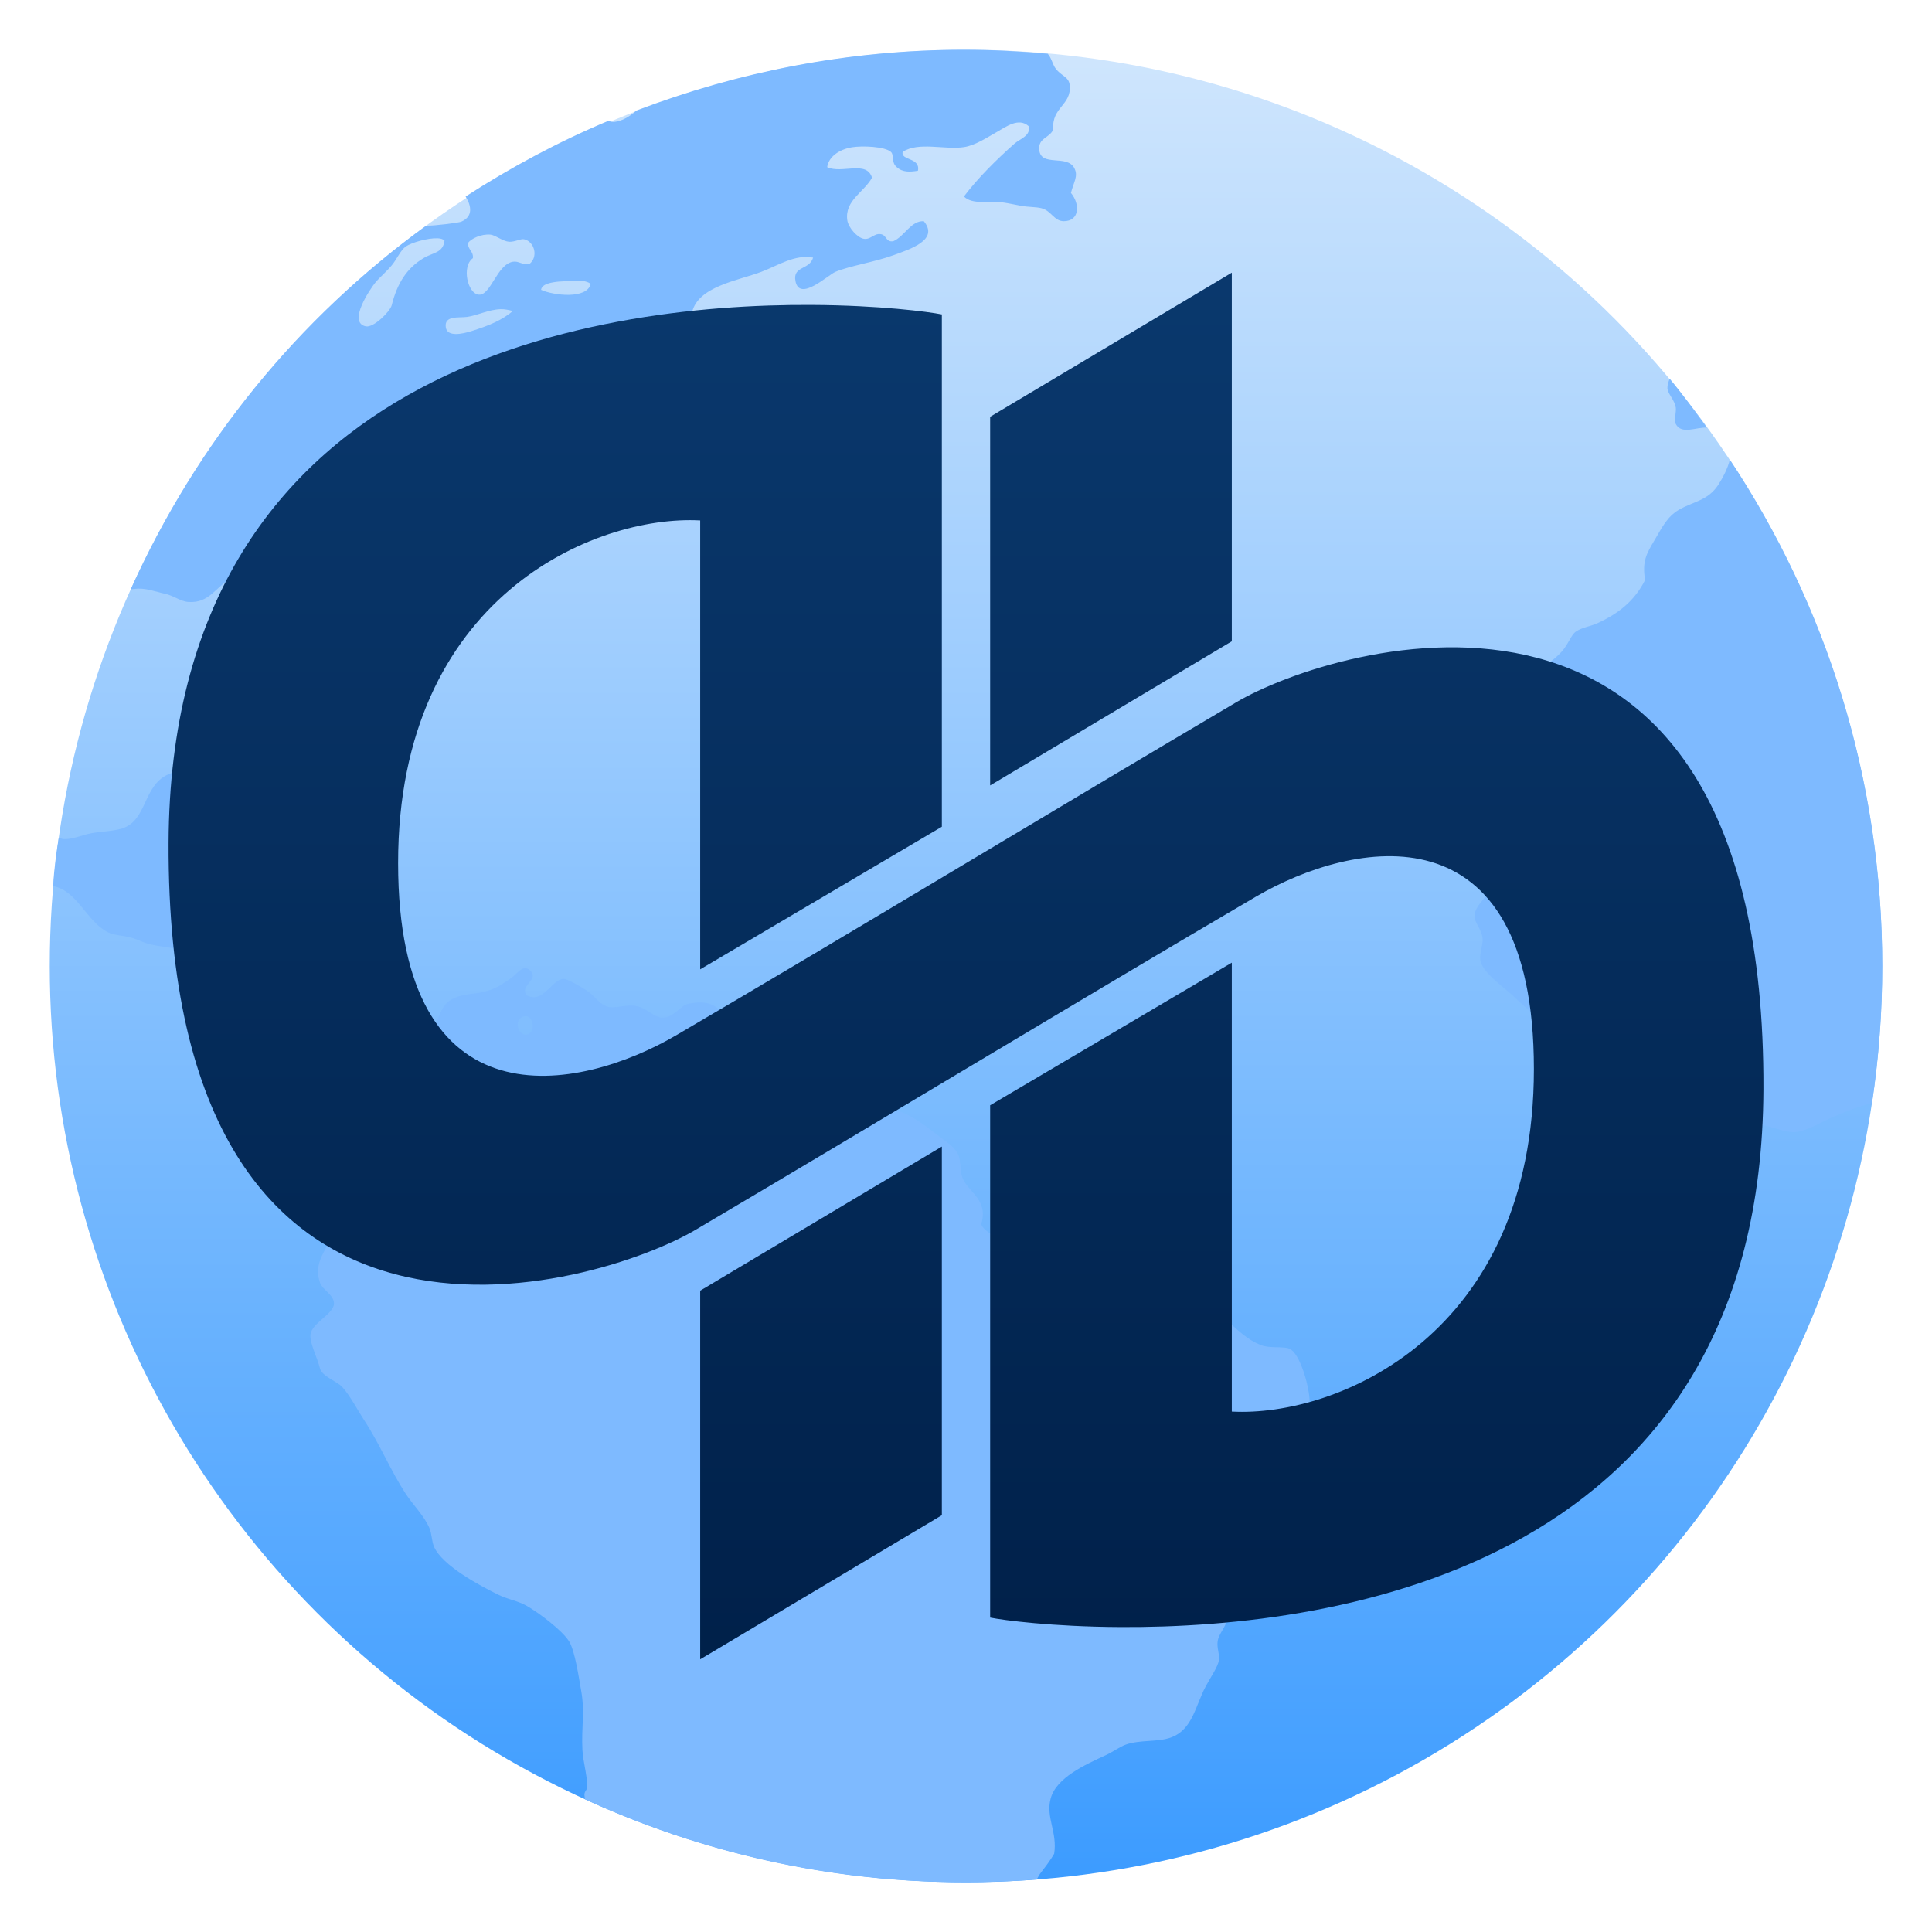
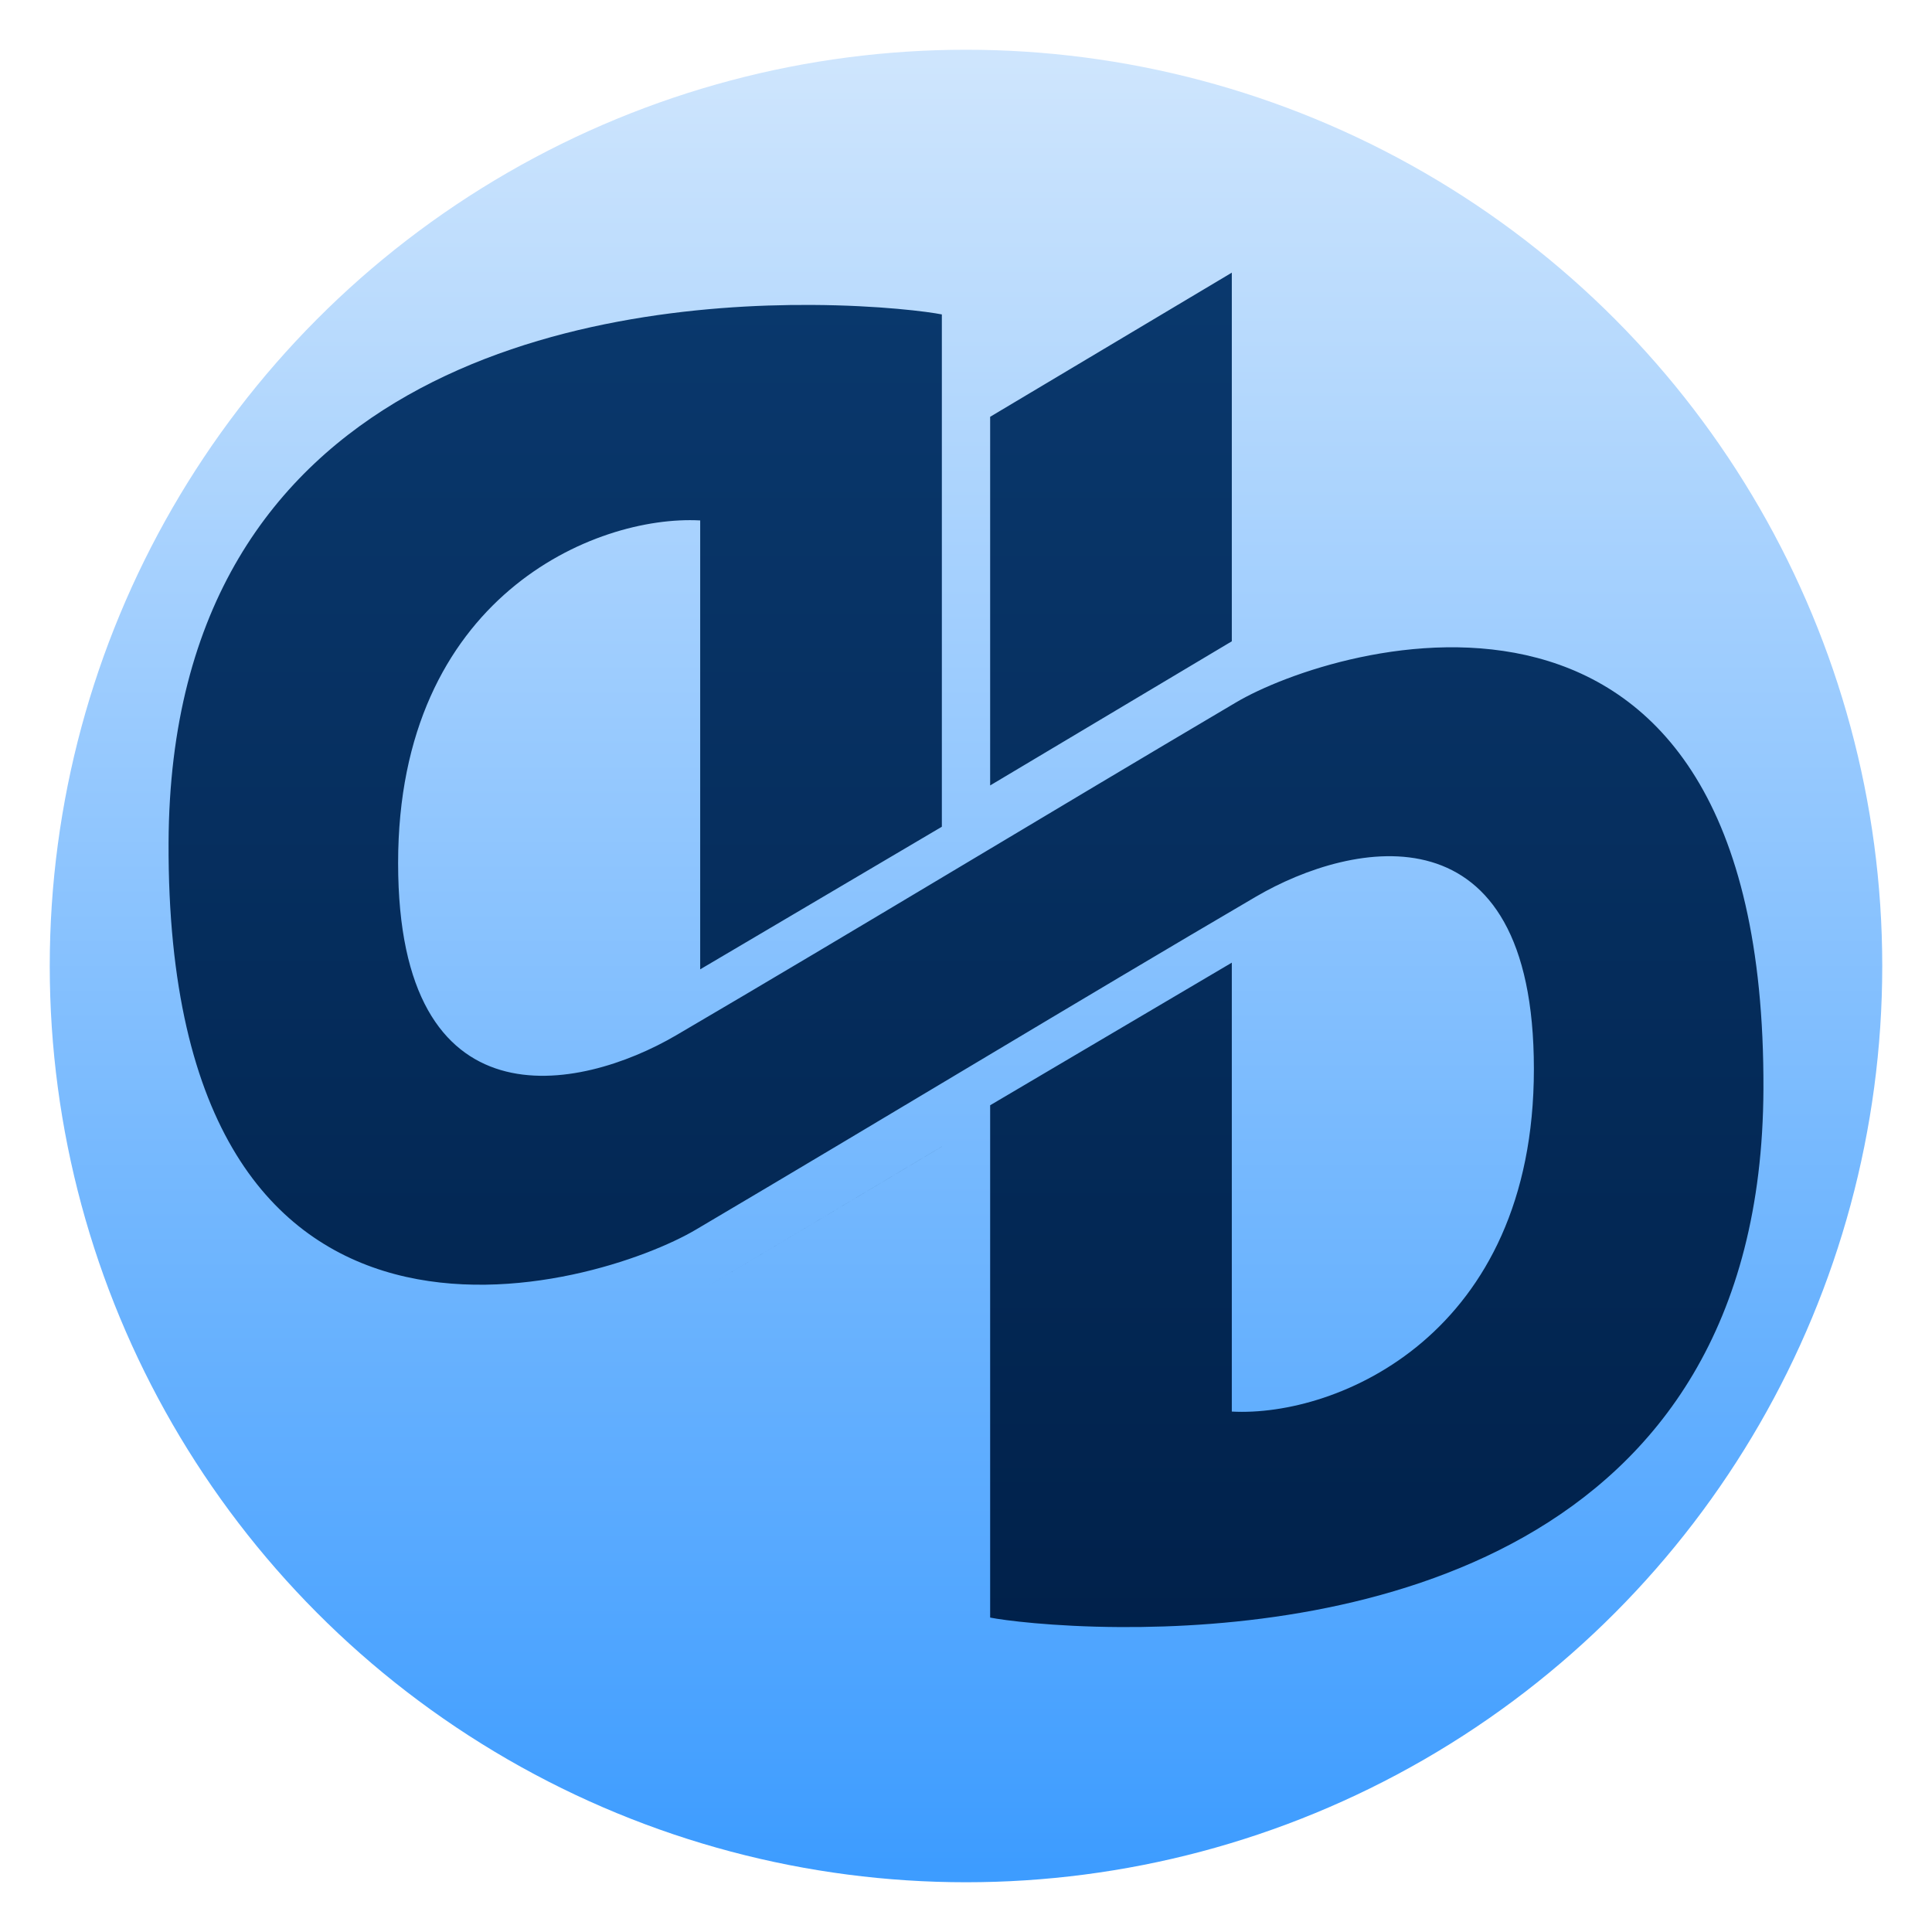
<svg xmlns="http://www.w3.org/2000/svg" clip-rule="evenodd" fill-rule="evenodd" stroke-linejoin="round" stroke-miterlimit="2" viewBox="0 0 48 48">
  <linearGradient id="a" x2="1" gradientTransform="matrix(0 -45.509 45.509 0 24.6 46.755)" gradientUnits="userSpaceOnUse">
    <stop stop-color="#3d9cff" offset="0" />
    <stop stop-color="#cee5fd" offset="1" />
  </linearGradient>
  <linearGradient id="b" x2="1" gradientTransform="matrix(0 -36.117 36.117 0 24 41.944)" gradientUnits="userSpaceOnUse">
    <stop stop-color="#002049" offset="0" />
    <stop stop-color="#0a396e" offset="1" />
  </linearGradient>
  <ellipse cx="24" cy="24" rx="22.764" ry="22.764" fill="url(#a)" />
-   <path d="m23.956 1.236c-2.877 0-5.615.548-8.145 1.51-.184.169-.423.298-.613.282-.025-.002-.052-.019-.077-.029-1.247.521-2.431 1.159-3.553 1.883.146.236.19.499-.111.627-.051.022-.648.103-.869.098-3.191 2.314-5.703 5.4-7.339 9.033.026-.003.15-.014.177-.016.248-.004.421.074.659.124.22.045.398.192.588.207.541.041.671-.379 1.112-.614.455.064.757-.077 1.169-.031.28.031.483.33.701.347.184.018.346-.172.524-.145.173.027.471.403.499.614.035.262-.194.499-.119.787.276.28.776.336 1.17.498.256-.211.034-.602 0-.907 0-.135.018-.254 0-.378-.024-.21-.114-.403-.116-.583 0-.83.671-1.219 1.229-1.547.242-.143.432-.393.642-.498.296-.148.516-.183.761-.32.443-.248.823-.448 1.17-.729.16-.377.015-.882.029-1.254.16-.098.298.042.468.029.267-.056.289-.432.44-.582.089-.087.33-.148.439-.234.267-.209.353-.524.586-.613.083-.034.276-.025.408-.061.173-.045.419-.25.701-.346.184-.064.605-.077.675-.147.086-.088 0-.335.029-.467.142-.659 1.136-.798 1.724-1.02.412-.156.835-.441 1.287-.354-.088.313-.51.202-.438.583.099.527.806-.151.993-.229.357-.15.969-.242 1.437-.412.41-.15 1.146-.378.759-.846-.322-.019-.478.377-.759.497-.195.031-.158-.162-.323-.177-.158-.019-.246.145-.408.117-.161-.026-.387-.279-.412-.466-.064-.488.413-.689.615-1.052-.134-.441-.745-.09-1.114-.262.035-.263.308-.444.615-.494.252-.042.817-.021.967.114.087.073 0 .257.147.38.149.134.332.12.525.089.07-.333-.433-.25-.378-.469.395-.258 1.037-.047 1.521-.118.278-.041.571-.237.817-.376.235-.133.54-.365.789-.147.067.239-.217.318-.35.436-.447.397-.908.852-1.256 1.314.213.208.601.104.962.147.141.018.319.06.468.086.174.031.36.023.496.058.246.06.312.322.555.322.4 0 .405-.432.178-.702.072-.276.184-.418.087-.611-.18-.36-.841-.019-.875-.467-.022-.291.244-.278.35-.496-.049-.562.462-.603.407-1.107-.024-.211-.202-.214-.35-.411-.073-.097-.112-.284-.198-.367-.682-.061-1.372-.098-2.071-.098h-.001zm-11.769 4.593c.136.02.301.165.465.178.157.004.285-.086.381-.06.245.064.348.433.119.613-.191.024-.266-.082-.41-.057-.397.067-.55.843-.846.818-.28-.024-.432-.705-.147-.907.018-.177-.13-.206-.121-.38.084-.108.324-.224.557-.205zm-1.316.091c.081.003.142.023.173.058-.038.311-.282.291-.523.436-.416.25-.656.632-.788 1.167-.039.156-.449.568-.646.527-.464-.098.127-.951.233-1.081.118-.143.275-.269.413-.435.133-.161.22-.378.349-.467.141-.098.544-.214.789-.205zm3.461 1.049c.148.003.282.027.343.087-.096.386-.928.284-1.232.145.019-.146.248-.186.439-.205.135-.003.302-.031.45-.027zm-1.893.712c.099-.003.199.019.303.046-.27.225-.561.352-1.023.498-.222.07-.606.157-.643-.091-.046-.303.325-.233.527-.26.256-.035.536-.184.836-.193zm29.044 1.729c-.035.083-.061.165-.056.245.018.141.173.276.207.467.018.101-.047.319 0 .411.141.273.51.076.773.091-.299-.411-.598-.824-.924-1.214zm1.494 2.008c-.042.201-.179.463-.289.631-.255.387-.602.405-.967.611-.305.173-.436.461-.615.761-.193.324-.313.52-.234.989-.261.517-.657.834-1.198 1.08-.16.072-.379.099-.526.205-.117.084-.183.309-.349.496-.205.227-.42.324-.528.498-.084.134-.113.402-.205.582-.125.245-.391.365-.555.614-.075.114-.124.347-.207.498-.185.336-.501.578-.468.873.034.286.359.336.381.585 0 .141-.093.227-.087.38 0 .224.156.381.174.554.044.433-.148.606-.229.902-.039.142-.022.301-.061.411-.071.217-.375.413-.38.669 0 .183.187.329.202.585 0 .177-.087.365-.055.527.062.318.63.687.877.934.331.33.764.585.907.933.119.296.119.68.349.903.171.164.455.267.673.438.204.159.426.297.644.467.356.278.894.832 1.461.789.296-.022.599-.263.935-.322.346-.062.794-.094 1.143-.058.267.026.542.186.82.173.293-.018.629-.235.962-.38.268-.116.596-.245.957-.34.166-1.11.254-2.248.254-3.406 0-4.661-1.396-8.981-3.786-12.582zm-37.721 7.649c-.486.027-.805.049-1.081.174-.632.287-.51 1.14-1.142 1.342-.219.07-.519.073-.76.118-.207.038-.461.151-.675.147-.06-.001-.063-.014-.138-.037-.057.358-.121.8-.138 1.204.602.115.832.886 1.363 1.149.146.072.336.076.524.118.151.034.266.098.412.147.309.105.688.092.935.202.373.165.646.864.967 1.051.018.189-.036.442.029.583.151.205.365.16.615.293.298.161.389.576.672.703.098.043.343.038.497.084.388.117.514.565.846.467.218-.064.201-.288.236-.496.144-.155.302-.402.526-.406.364-.019.396.374.528.727.075.199.27.372.321.582.09.363.046 1.448-.032 1.665-.091.266-.452.379-.674.674-.106.138-.155.34-.234.438-.143.173-.356.219-.464.38-.06.09-.119.284-.178.406-.175.372-.41.635-.263 1.081.062.183.349.306.35.522.001.254-.541.482-.583.761-.032.207.168.577.233.847.049.203.435.331.555.466.205.23.369.556.557.845.371.568.661 1.261 1.022 1.812.191.288.459.548.586.847.065.151.056.331.116.467.209.471 1.132.962 1.608 1.196.223.108.47.147.675.26.31.172.924.636 1.08.907.139.244.226.837.294 1.225.091.512.001.905.029 1.46.018.3.115.602.119.903.001.105-.065.101-.07.208l.013.113c2.864 1.315 6.051 2.062 9.42 2.062.608 0 1.209-.022 1.805-.068.027-.045.052-.101.083-.143.138-.18.259-.338.35-.496.086-.533-.213-.905-.087-1.372.14-.524.866-.844 1.374-1.08.175-.081.354-.213.497-.262.352-.123.792-.057 1.114-.174.548-.2.605-.786.875-1.285.127-.236.296-.472.321-.64.021-.151-.056-.293-.032-.471.027-.177.185-.329.234-.523.064-.252.092-.623.092-.904 0-.232-.109-.434-.118-.643-.038-.757.274-.842.554-1.254.141-.204.194-.438.292-.584.471-.702 1.289-1.041 1.229-2.101-.019-.351-.24-1.144-.498-1.256-.148-.064-.488-.004-.702-.087-.691-.257-1.097-1.112-1.813-1.167-.153-.019-.293.063-.466.06-.283-.018-.71-.198-1.024-.233-.2-.022-.466.059-.586 0-.183-.089-.201-.425-.35-.525-.117-.081-.347-.109-.525-.178-.288-.11-.517-.239-.849-.262-.102-.004-.23.049-.35.031-.183-.031-.329-.248-.498-.351-.213-.129-.409-.192-.497-.376.192-.629-.339-.804-.468-1.167-.062-.17-.034-.375-.087-.527-.076-.217-.292-.343-.528-.524-.423-.325-.798-.631-1.403-.705-.266-.034-.53.079-.851.06-.34-.022-.767-.319-1.022-.609-.248-.284-.368-.538-.584-.674-.204-.131-.475-.127-.614-.26-.062-.058-.052-.157-.119-.293-.102-.213-.275-.331-.147-.585-.233-.119-.239.222-.494.178-.227-.322-.42-.475-.936-.38-.236.043-.368.341-.643.349-.226.018-.404-.251-.702-.294-.225-.031-.481.061-.641.031-.25-.049-.327-.257-.555-.406-.167-.11-.492-.297-.586-.294-.294.019-.503.624-.909.409-.197-.249.321-.38.087-.613-.177-.177-.326.08-.467.178-.163.112-.315.222-.495.289-.401.15-.653.071-.966.233-.291.15-.303.402-.468.7-.135.245-.441.601-.644.616-.245.019-.479-.342-.701-.438-.67-.289-.995.257-1.551.265-.516.018-1.253-.832-1.227-1.316 0-.296.17-.744.205-1.11.031-.29.231-.466.234-.731 0-.355-.471-.627-.702-.669-.546-.101-1.305.219-1.931-.031-.119-.198.14-.335.207-.527.038-.11.016-.256.056-.376.069-.186.265-.33.352-.527.065-.15.082-.367.147-.553.076-.213.217-.349.234-.498.022-.197-.053-.424-.207-.554h.005zm7.817 6.178c.199.019.223.427.021.46-.219.034-.33-.342-.118-.44.036-.019.07-.02.097-.018z" fill="#7ebaff" fill-rule="nonzero" />
-   <path d="m30.604 6.774-6.004 3.581v9.159l6.004-3.581zm-10.437.802c-5.505-.031-15.933 1.559-15.979 13.364-.056 14.321 10.676 11.051 13.108 9.606 4.677-2.762 9.495-5.683 13.908-8.269 2.404-1.406 6.905-2.322 6.905 4.282s-4.887 8.652-7.505 8.511v-11.153l-6.004 3.543v12.728c.324.066 1.547.227 3.233.236 5.505.031 15.933-1.559 15.979-13.364.056-14.321-10.676-11.051-13.108-9.606-4.677 2.762-9.495 5.683-13.908 8.269-2.404 1.406-6.905 2.322-6.905-4.282 0-6.605 4.887-8.652 7.505-8.511v11.153l6.004-3.543v-12.728c-.324-.066-1.547-.227-3.233-.236zm3.233 20.91-6.004 3.581v9.158l6.004-3.58z" fill="url(#b)" />
+   <path d="m30.604 6.774-6.004 3.581v9.159l6.004-3.581zm-10.437.802c-5.505-.031-15.933 1.559-15.979 13.364-.056 14.321 10.676 11.051 13.108 9.606 4.677-2.762 9.495-5.683 13.908-8.269 2.404-1.406 6.905-2.322 6.905 4.282s-4.887 8.652-7.505 8.511v-11.153l-6.004 3.543v12.728c.324.066 1.547.227 3.233.236 5.505.031 15.933-1.559 15.979-13.364.056-14.321-10.676-11.051-13.108-9.606-4.677 2.762-9.495 5.683-13.908 8.269-2.404 1.406-6.905 2.322-6.905-4.282 0-6.605 4.887-8.652 7.505-8.511v11.153l6.004-3.543v-12.728c-.324-.066-1.547-.227-3.233-.236zm3.233 20.91-6.004 3.581l6.004-3.58z" fill="url(#b)" />
</svg>